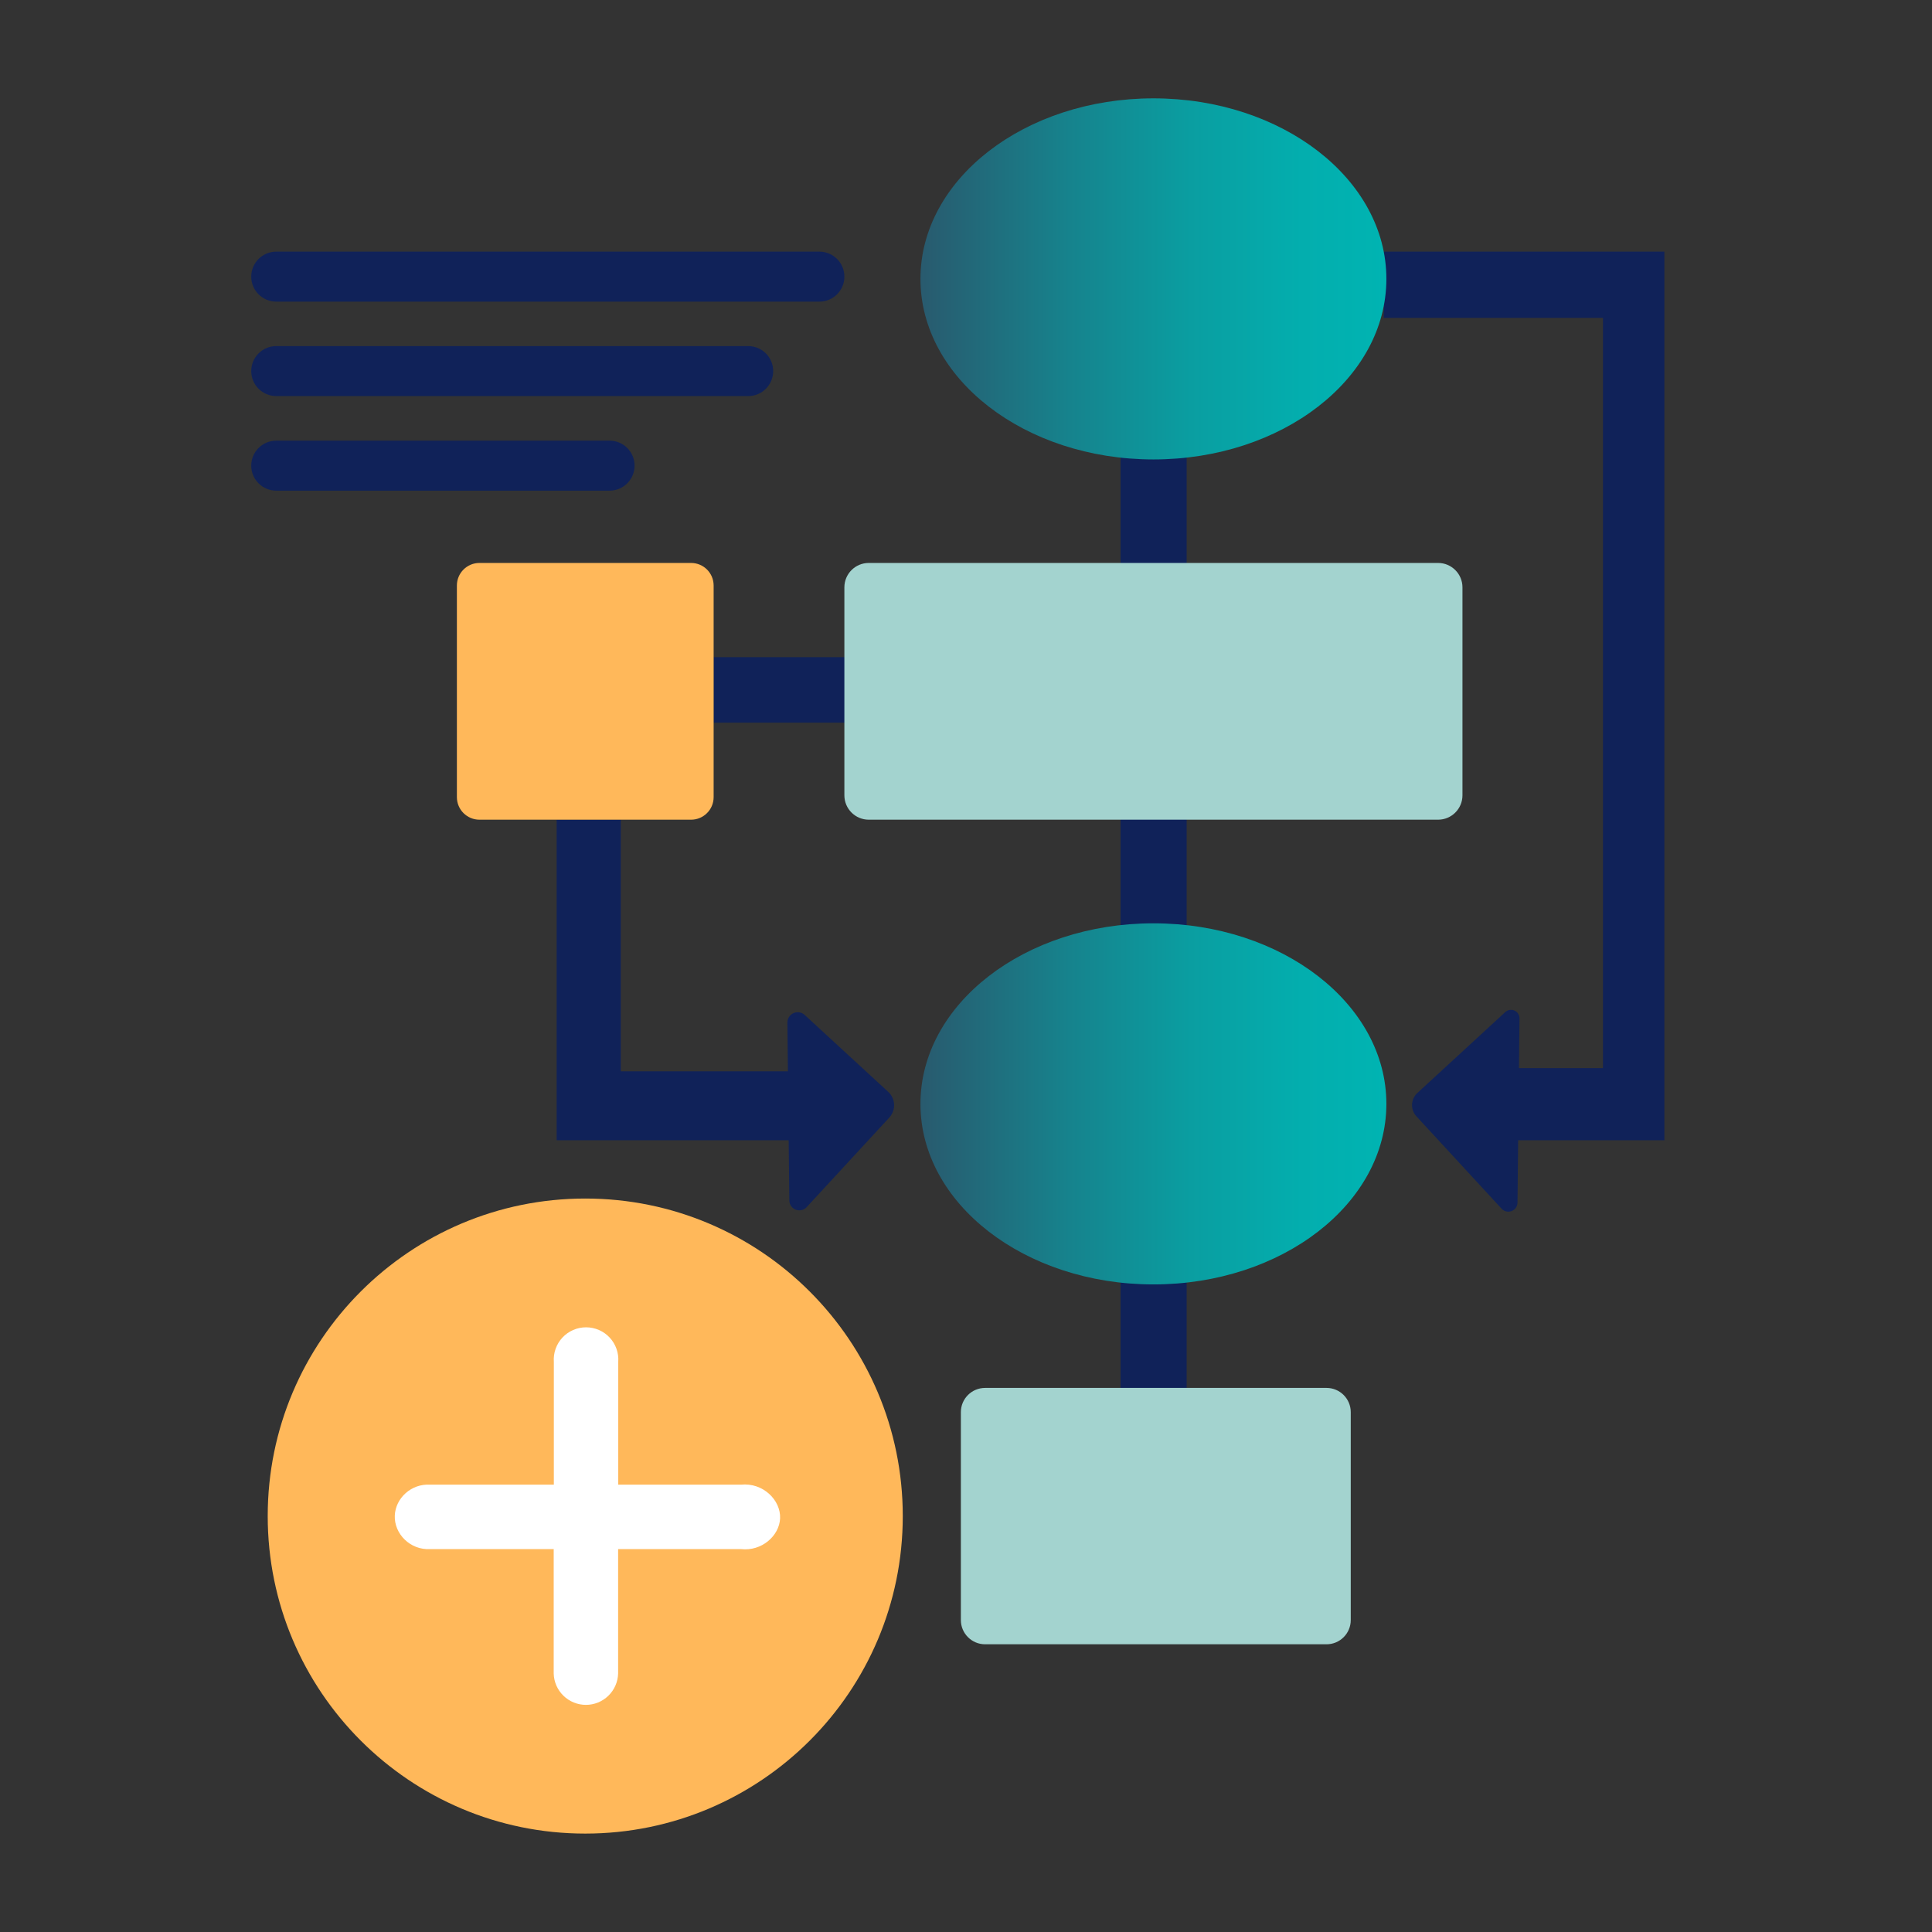
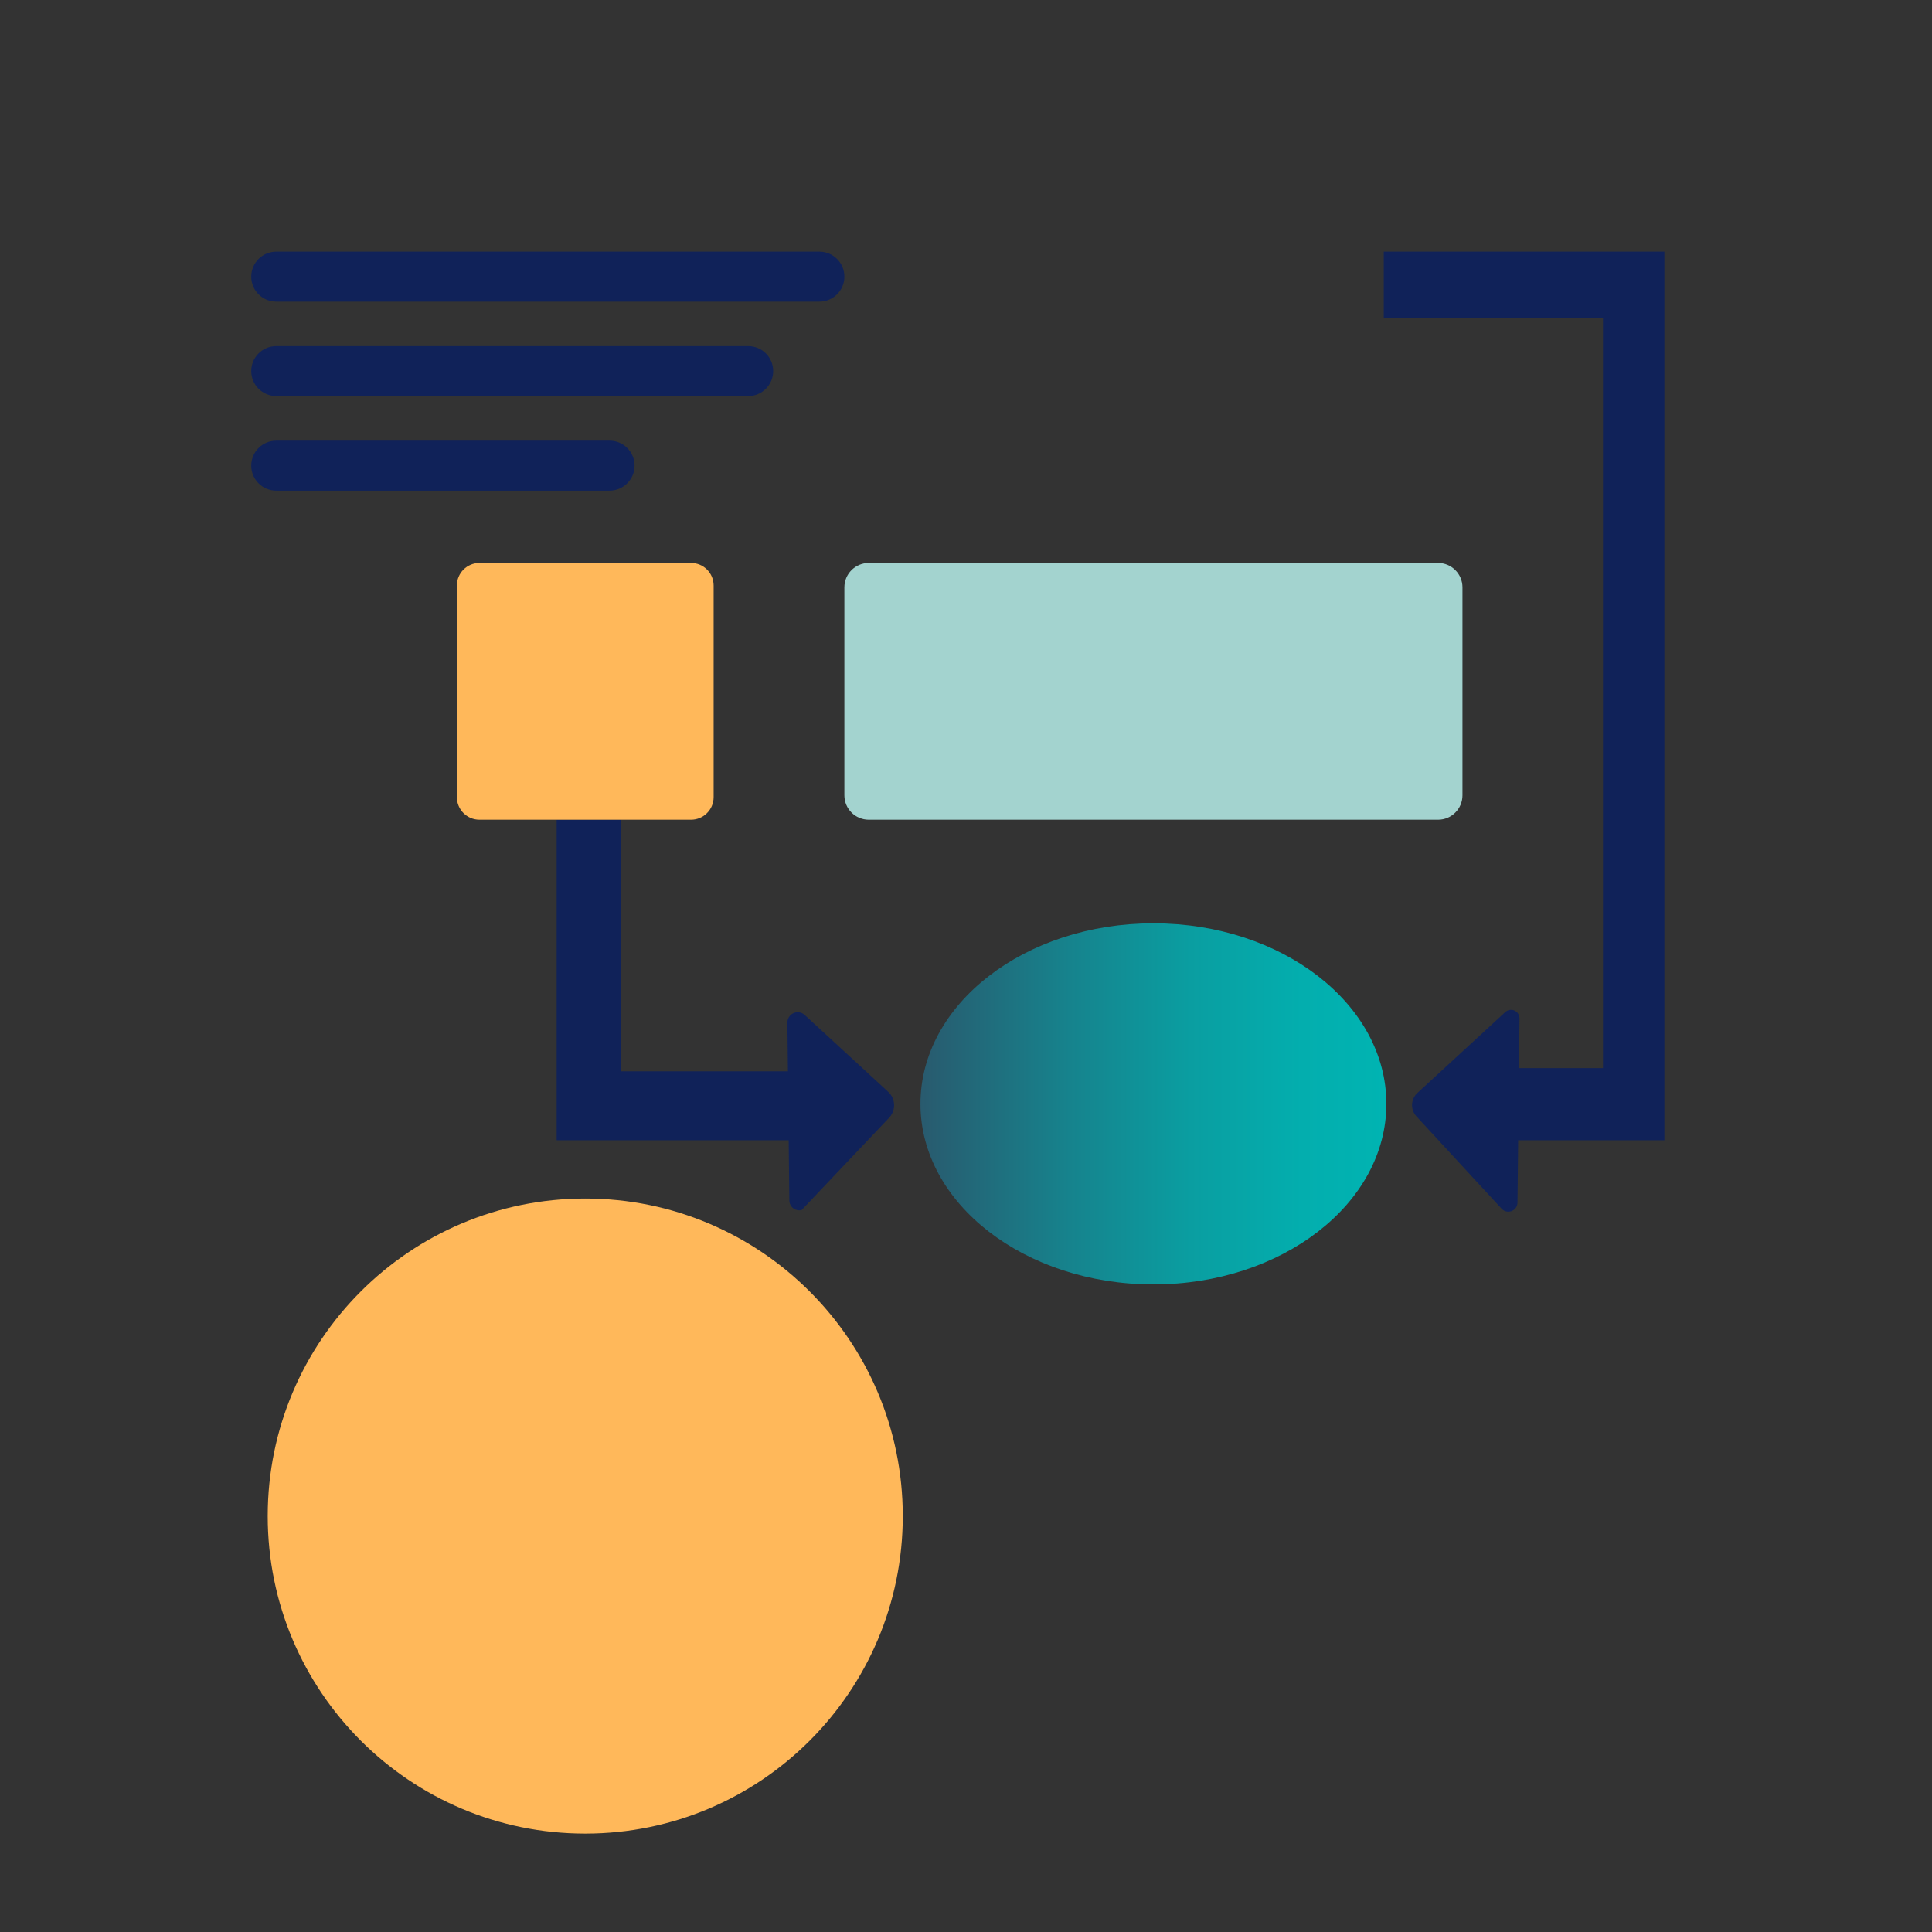
<svg xmlns="http://www.w3.org/2000/svg" width="128" height="128" viewBox="0 0 128 128" fill="none">
  <rect x="0" y="0" width="128" height="128" fill="#333333" stroke="none" />
-   <path d="M57.137 43.539H47.279V47.876H57.137V43.539Z" fill="#102259" />
-   <path d="M78.618 29.445H74.24V94.302H78.618V29.445Z" fill="#102259" />
-   <path d="M58.85 72.341L53.312 67.243C53.214 67.153 53.092 67.093 52.961 67.072C52.829 67.05 52.694 67.067 52.572 67.122C52.45 67.176 52.347 67.265 52.275 67.377C52.203 67.489 52.166 67.62 52.167 67.753C52.178 68.828 52.19 69.903 52.202 70.978H41.128V54.305H36.88V75.543H52.252C52.267 76.873 52.282 78.204 52.296 79.536C52.298 79.668 52.339 79.797 52.415 79.905C52.491 80.014 52.597 80.097 52.721 80.144C52.844 80.192 52.979 80.201 53.108 80.171C53.236 80.141 53.353 80.073 53.443 79.976L58.919 74.04C59.135 73.805 59.249 73.494 59.236 73.176C59.223 72.857 59.084 72.557 58.85 72.341V72.341Z" fill="#102259" />
+   <path d="M58.85 72.341L53.312 67.243C53.214 67.153 53.092 67.093 52.961 67.072C52.829 67.05 52.694 67.067 52.572 67.122C52.45 67.176 52.347 67.265 52.275 67.377C52.203 67.489 52.166 67.62 52.167 67.753C52.178 68.828 52.19 69.903 52.202 70.978H41.128V54.305H36.88V75.543H52.252C52.267 76.873 52.282 78.204 52.296 79.536C52.298 79.668 52.339 79.797 52.415 79.905C52.491 80.014 52.597 80.097 52.721 80.144C52.844 80.192 52.979 80.201 53.108 80.171L58.919 74.04C59.135 73.805 59.249 73.494 59.236 73.176C59.223 72.857 59.084 72.557 58.85 72.341V72.341Z" fill="#102259" />
  <path d="M91.677 16.672V21.061H106.202V70.766H100.635L100.671 67.473C100.672 67.363 100.641 67.255 100.582 67.163C100.523 67.071 100.438 66.998 100.337 66.953C100.237 66.908 100.126 66.894 100.018 66.912C99.909 66.929 99.808 66.978 99.728 67.053L93.902 72.415C93.797 72.513 93.711 72.629 93.651 72.76C93.591 72.89 93.557 73.031 93.551 73.174C93.545 73.317 93.568 73.46 93.618 73.595C93.667 73.729 93.743 73.853 93.84 73.958L99.488 80.084C99.57 80.172 99.677 80.234 99.795 80.261C99.913 80.288 100.036 80.279 100.149 80.236C100.262 80.192 100.359 80.117 100.428 80.018C100.497 79.919 100.536 79.801 100.538 79.68C100.553 78.301 100.568 76.922 100.582 75.545H110.27V16.672H91.677Z" fill="#102259" />
  <path d="M45.786 37.297H31.764C30.939 37.297 30.27 37.966 30.27 38.791V52.813C30.27 53.638 30.939 54.307 31.764 54.307H45.786C46.611 54.307 47.28 53.638 47.28 52.813V38.791C47.28 37.966 46.611 37.297 45.786 37.297Z" fill="#FFB85A" />
  <path d="M95.276 37.297H57.558C56.666 37.297 55.942 38.02 55.942 38.913V52.692C55.942 53.584 56.666 54.307 57.558 54.307H95.276C96.168 54.307 96.892 53.584 96.892 52.692V38.913C96.892 38.02 96.168 37.297 95.276 37.297Z" fill="#A3D3CF" />
-   <path d="M87.886 91.953H65.265C64.379 91.953 63.66 92.672 63.66 93.558V107.333C63.66 108.219 64.379 108.938 65.265 108.938H87.886C88.772 108.938 89.491 108.219 89.491 107.333V93.558C89.491 92.672 88.772 91.953 87.886 91.953Z" fill="#A3D3CF" />
  <path d="M76.417 85.096C84.941 85.096 91.851 79.74 91.851 73.134C91.851 66.527 84.941 61.172 76.417 61.172C67.893 61.172 60.982 66.527 60.982 73.134C60.982 79.74 67.893 85.096 76.417 85.096Z" fill="url(#paint0_linear_1770_66901)" />
-   <path d="M76.417 30.439C84.941 30.439 91.851 25.084 91.851 18.477C91.851 11.871 84.941 6.516 76.417 6.516C67.893 6.516 60.982 11.871 60.982 18.477C60.982 25.084 67.893 30.439 76.417 30.439Z" fill="url(#paint1_linear_1770_66901)" />
  <path d="M38.774 121.48C50.392 121.48 59.811 112.061 59.811 100.443C59.811 88.825 50.392 79.406 38.774 79.406C27.156 79.406 17.737 88.825 17.737 100.443C17.737 112.061 27.156 121.48 38.774 121.48Z" fill="#FFB85A" />
-   <path d="M49.087 102.632H40.952V110.874C40.937 111.43 40.706 111.958 40.307 112.346C39.908 112.734 39.374 112.952 38.818 112.952C38.262 112.952 37.727 112.734 37.329 112.346C36.93 111.958 36.699 111.43 36.684 110.874V102.632H28.501C27.183 102.709 26.106 101.623 26.156 100.406C26.204 99.254 27.254 98.283 28.501 98.363H36.693V90.227C36.673 89.934 36.712 89.64 36.81 89.364C36.908 89.087 37.062 88.833 37.262 88.618C37.462 88.403 37.705 88.232 37.974 88.115C38.243 87.998 38.533 87.938 38.827 87.938C39.121 87.938 39.411 87.998 39.68 88.115C39.95 88.232 40.192 88.403 40.392 88.618C40.592 88.833 40.746 89.087 40.844 89.364C40.942 89.64 40.981 89.934 40.961 90.227V98.363H49.087C50.554 98.211 51.736 99.39 51.683 100.598C51.633 101.744 50.474 102.79 49.087 102.632Z" fill="white" />
  <path d="M54.286 16.672H18.302C17.387 16.672 16.645 17.413 16.645 18.328C16.645 19.242 17.387 19.984 18.302 19.984H54.286C55.201 19.984 55.943 19.242 55.943 18.328C55.943 17.413 55.201 16.672 54.286 16.672Z" fill="#102259" />
  <path d="M49.57 22.93H18.302C17.387 22.93 16.645 23.671 16.645 24.585C16.645 25.5 17.387 26.241 18.302 26.241H49.57C50.485 26.241 51.226 25.5 51.226 24.585C51.226 23.671 50.485 22.93 49.57 22.93Z" fill="#102259" />
  <path d="M40.386 29.195H18.302C17.387 29.195 16.645 29.937 16.645 30.851C16.645 31.766 17.387 32.507 18.302 32.507H40.386C41.3 32.507 42.042 31.766 42.042 30.851C42.042 29.937 41.3 29.195 40.386 29.195Z" fill="#102259" />
  <defs>
    <linearGradient id="paint0_linear_1770_66901" x1="60.982" y1="73.134" x2="91.853" y2="73.134" gradientUnits="userSpaceOnUse">
      <stop stop-color="#295A6E" />
      <stop offset="0.03" stop-color="#275E71" />
      <stop offset="0.32" stop-color="#16838D" />
      <stop offset="0.58" stop-color="#0A9EA1" />
      <stop offset="0.82" stop-color="#03AEAE" />
      <stop offset="1" stop-color="#00B4B2" />
    </linearGradient>
    <linearGradient id="paint1_linear_1770_66901" x1="60.982" y1="18.477" x2="91.853" y2="18.477" gradientUnits="userSpaceOnUse">
      <stop stop-color="#295A6E" />
      <stop offset="0.03" stop-color="#275E71" />
      <stop offset="0.32" stop-color="#16838D" />
      <stop offset="0.58" stop-color="#0A9EA1" />
      <stop offset="0.82" stop-color="#03AEAE" />
      <stop offset="1" stop-color="#00B4B2" />
    </linearGradient>
  </defs>
</svg>